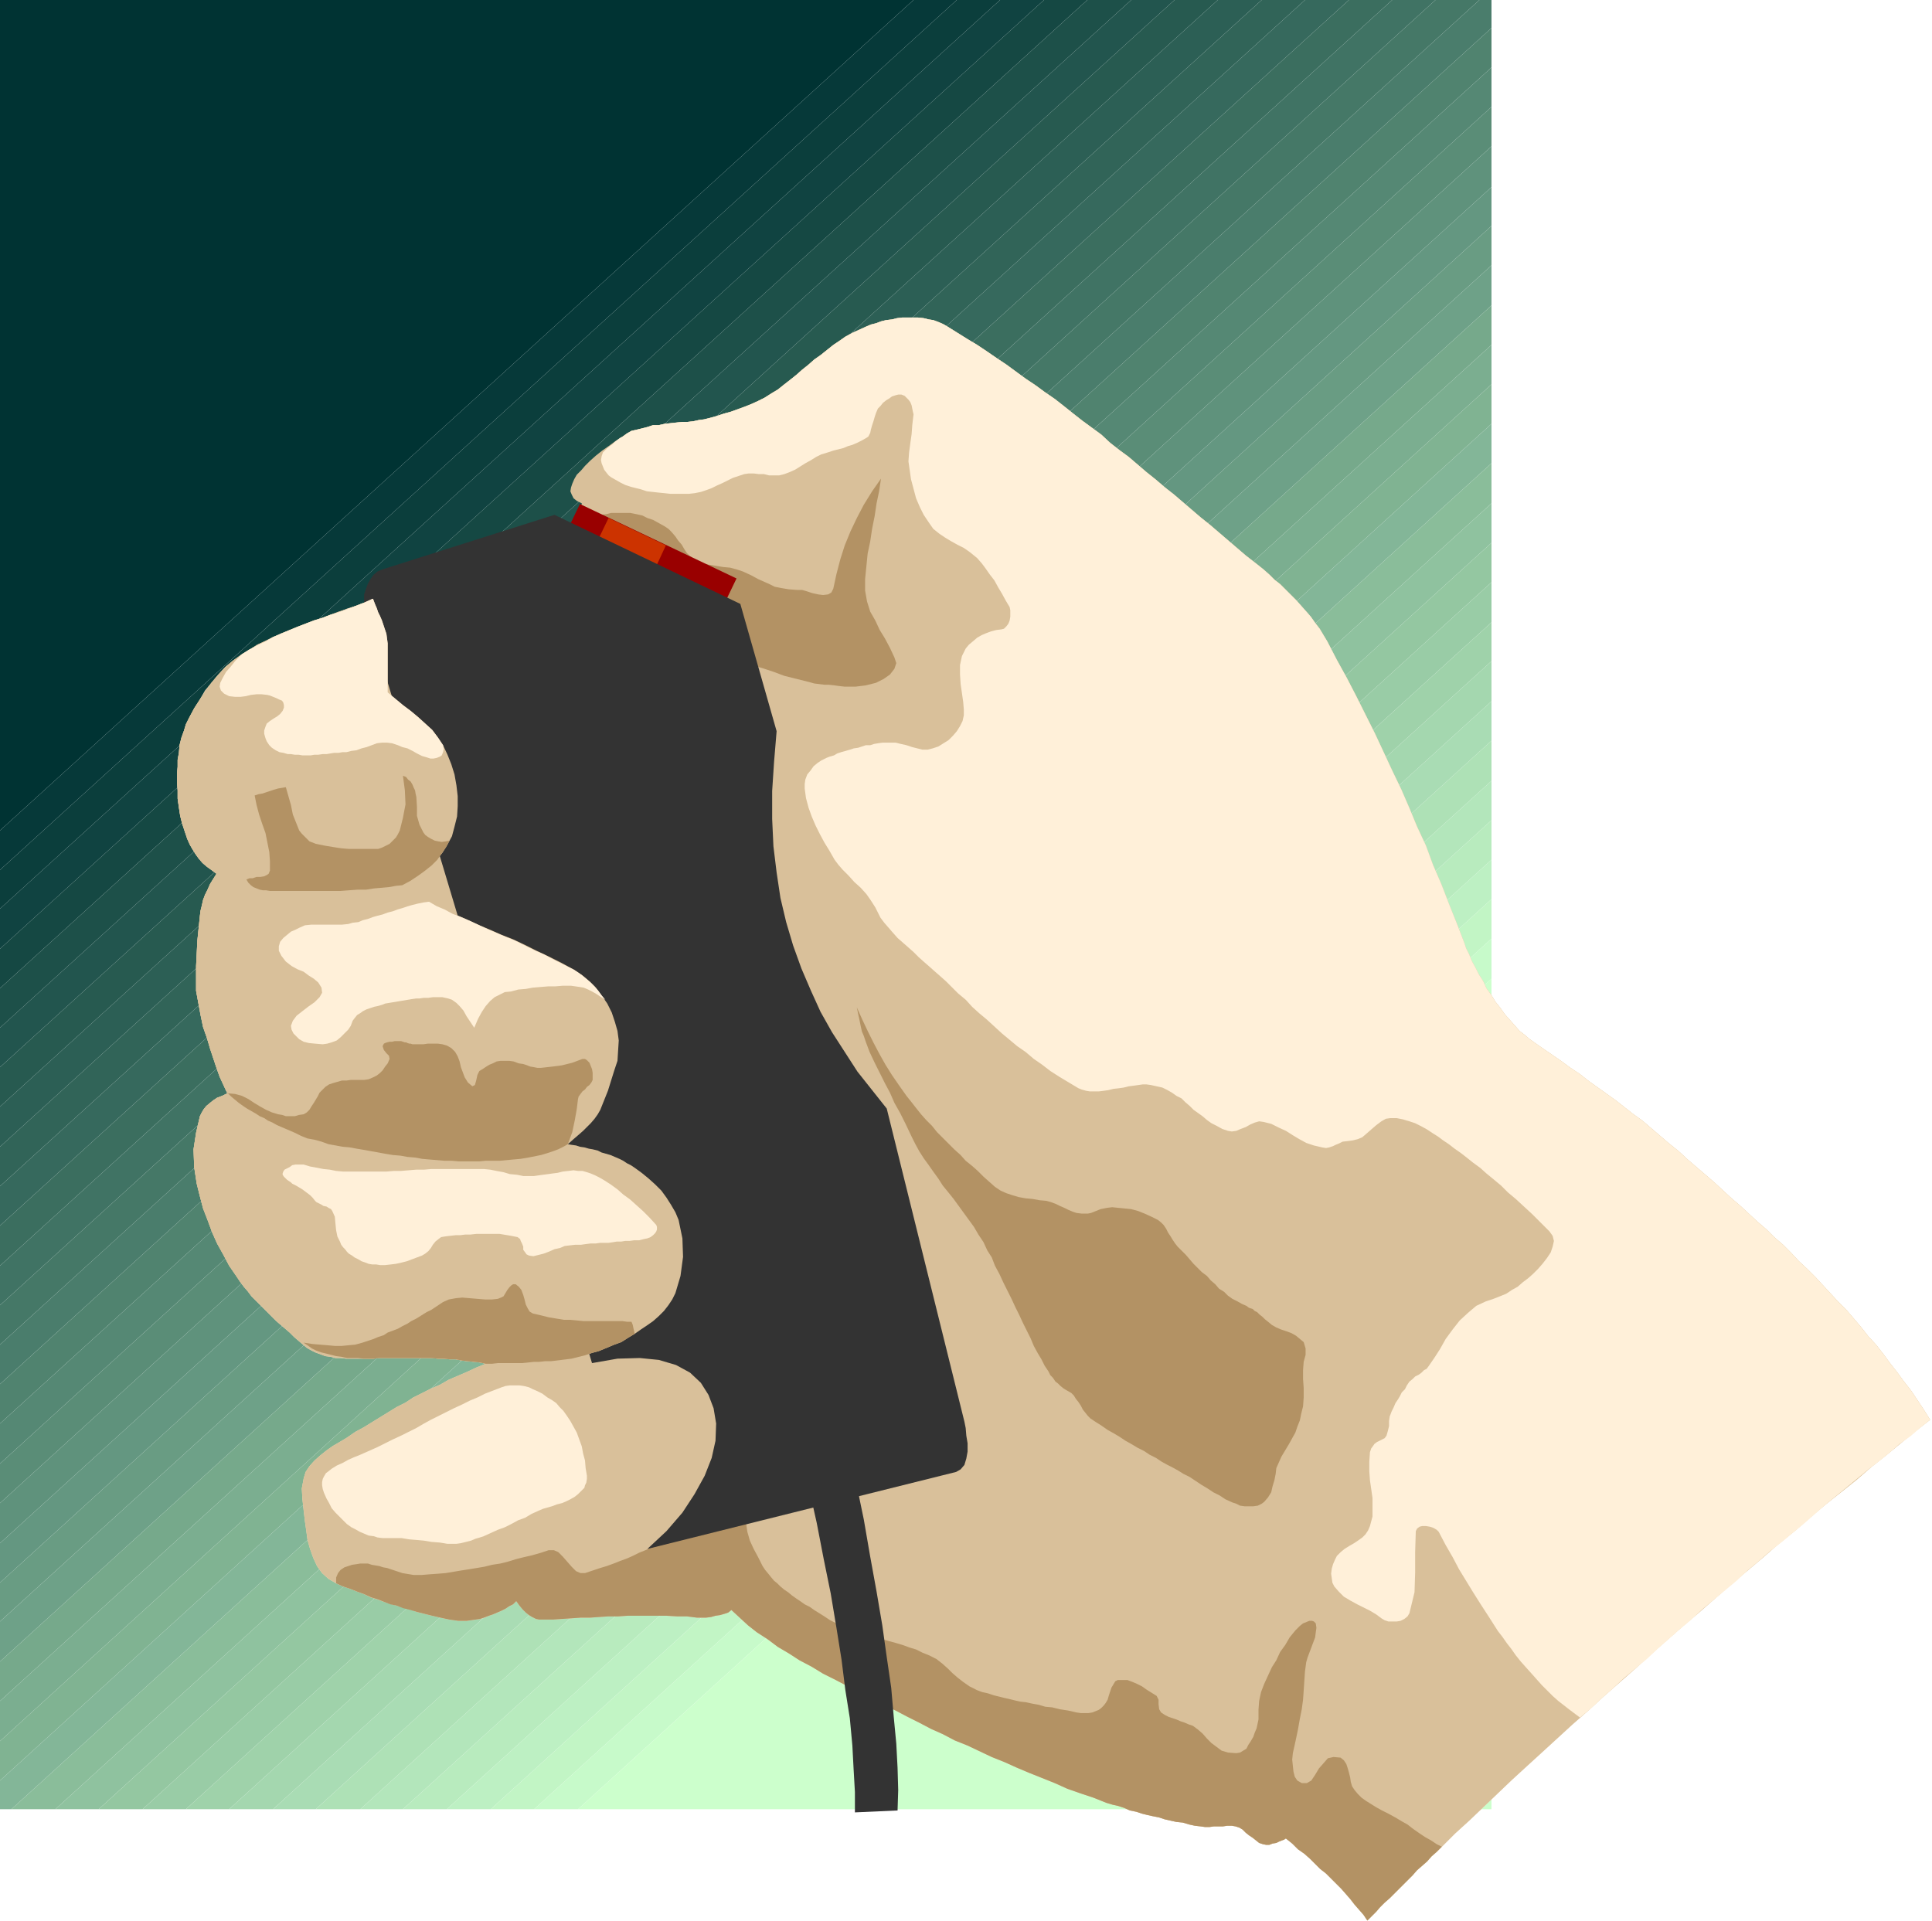
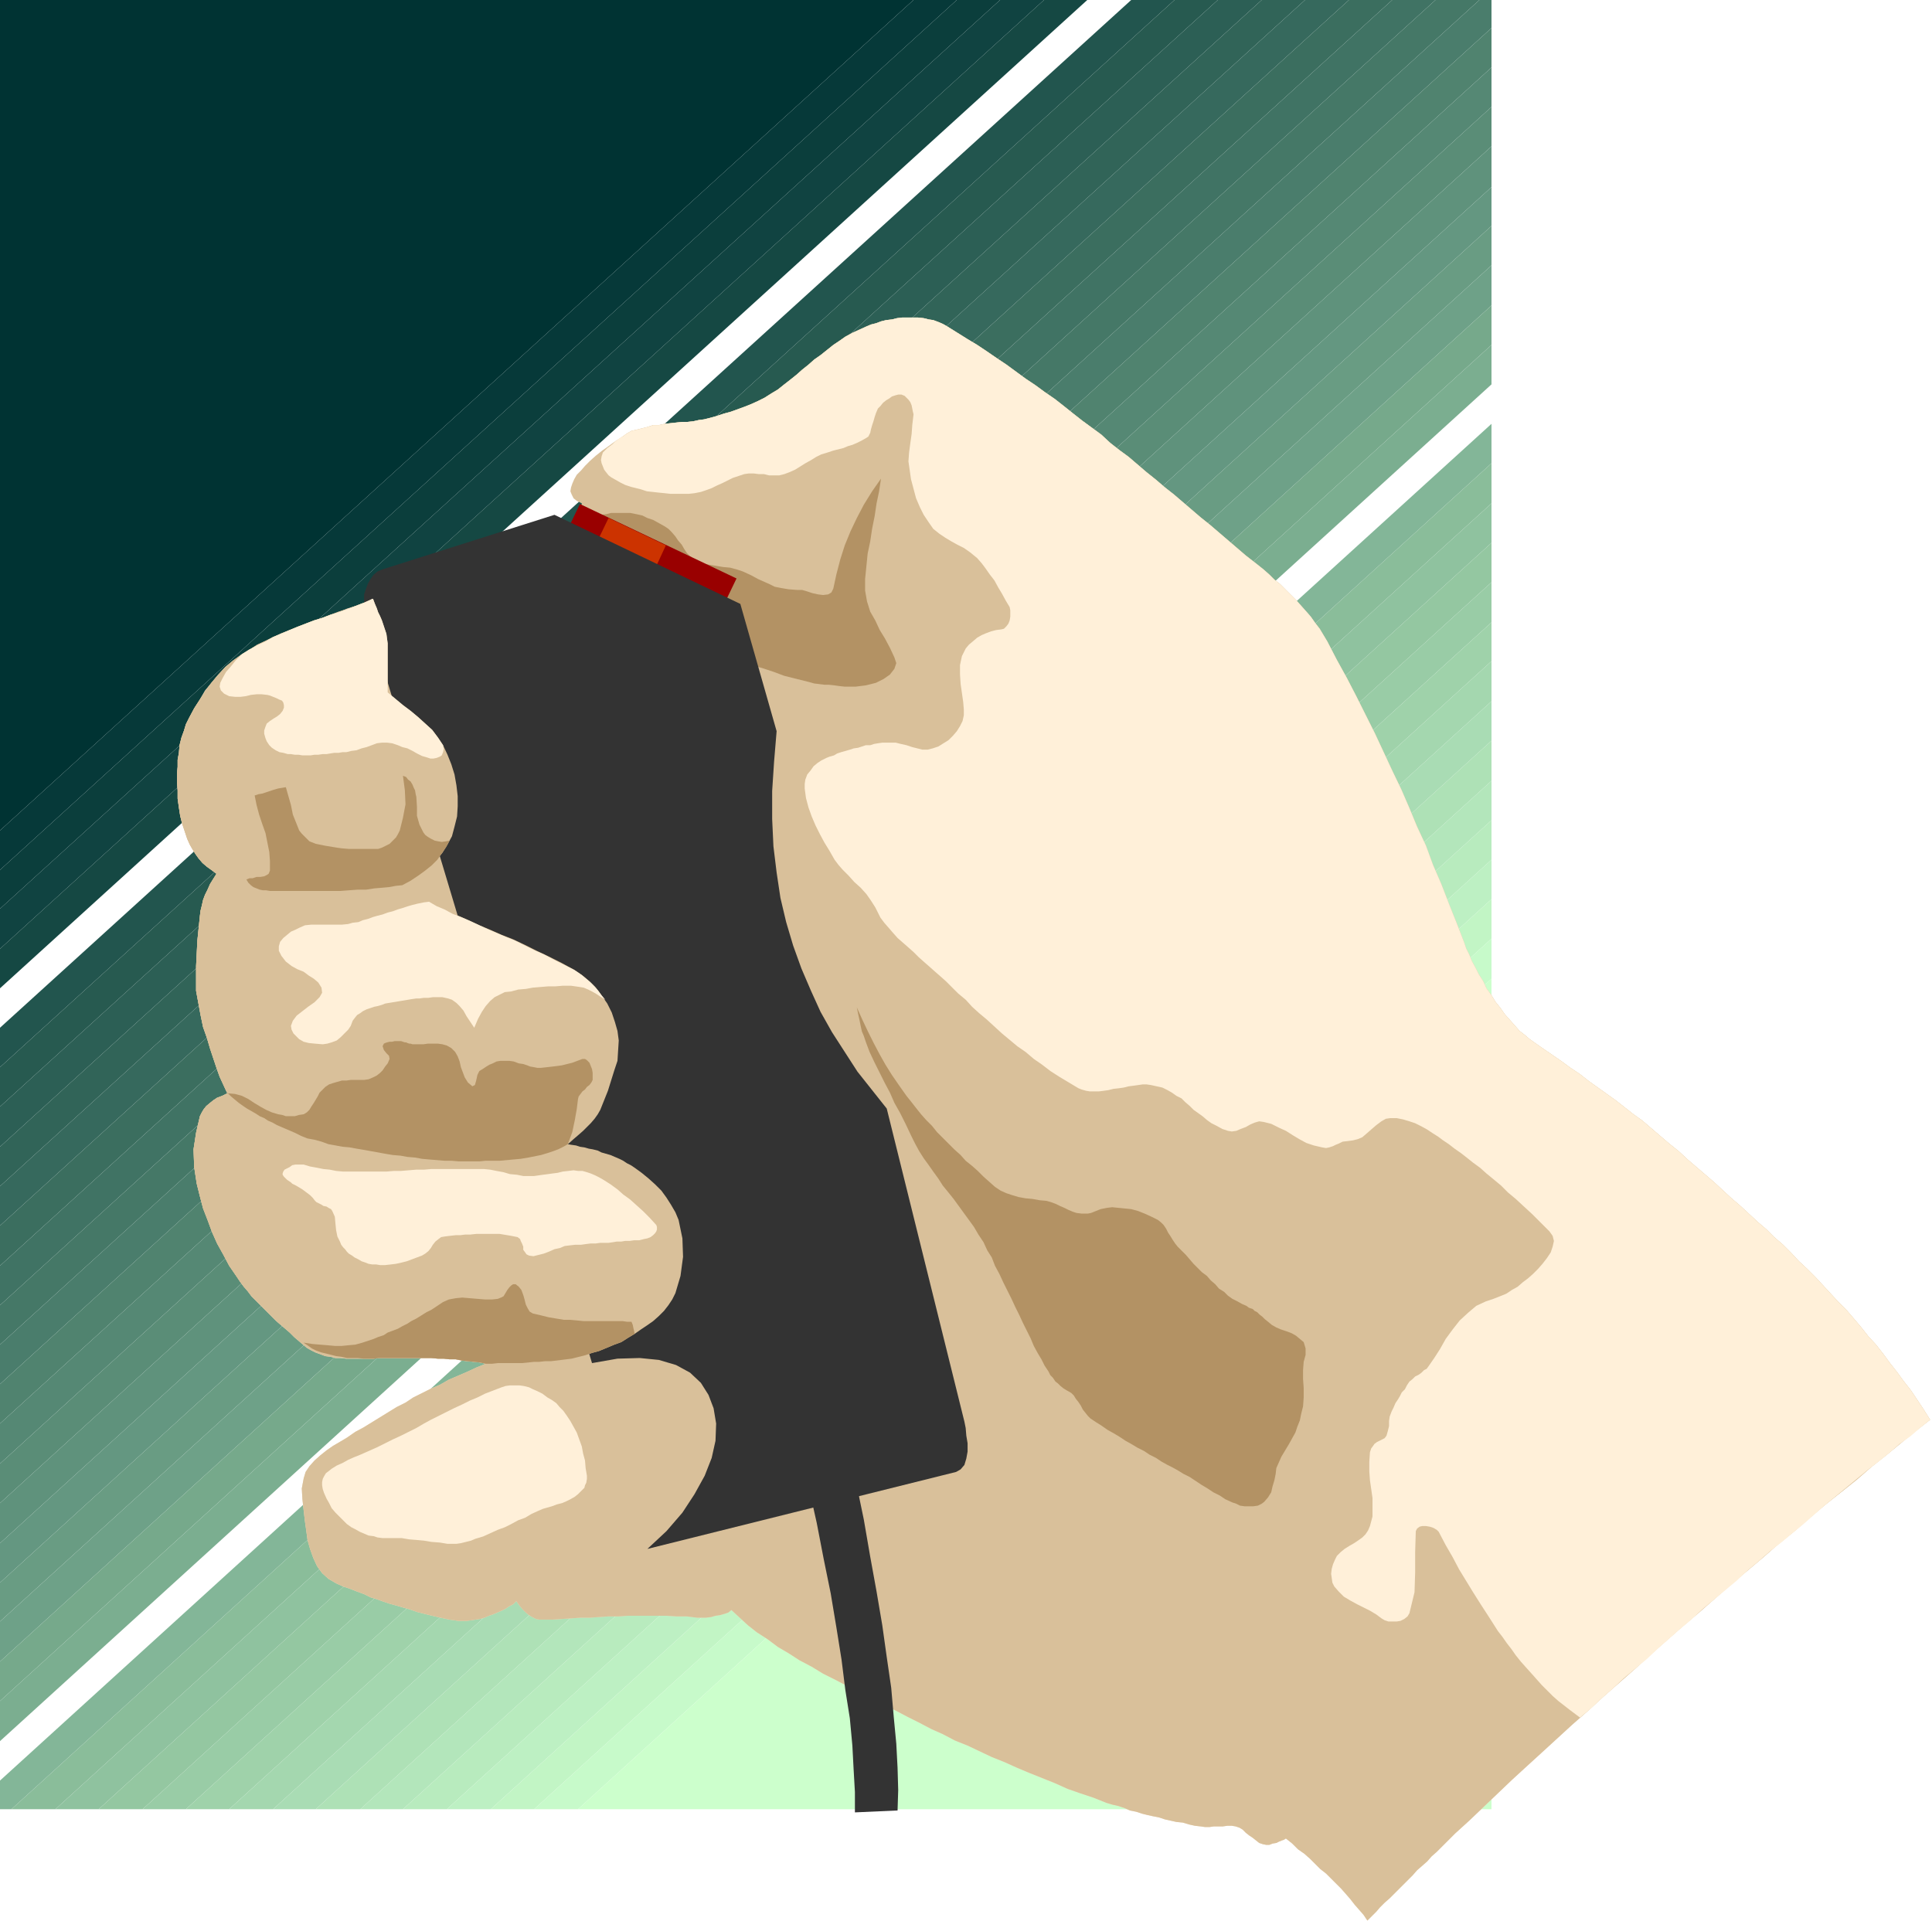
<svg xmlns="http://www.w3.org/2000/svg" fill-rule="evenodd" height="487.762" preserveAspectRatio="none" stroke-linecap="round" viewBox="0 0 3035 3019" width="490.455">
  <style>.pen1{stroke:none}.brush42{fill:#d9c09a}.brush43{fill:#b39264}.brush44{fill:#fff0d9}.brush47{fill:#333}</style>
  <path class="pen1" style="fill:#033" d="M1435-1 0 0v1305L1435 0v-1z" />
  <path class="pen1" style="fill:#063939" d="m1435-1 68 1L0 1367v-62L1435 0v-1z" />
  <path class="pen1" style="fill:#0b3e3c" d="m1503-1 68 1L0 1428v-61L1503 0v-1z" />
  <path class="pen1" style="fill:#104341" d="m1571-1 69 1L0 1491v-63L1571 0v-1z" />
  <path class="pen1" style="fill:#154843" d="m1640-1 68 1L0 1553v-62L1640 0v-1z" />
-   <path class="pen1" style="fill:#1d5049" d="m1708-1 69 1L0 1615v-62L1708 0v-1z" />
  <path class="pen1" style="fill:#22554e" d="m1776-1 69 1L0 1677v-62L1777 0l-1-1z" />
  <path class="pen1" style="fill:#275a50" d="m1845-1 68 1L0 1739v-62L1845 0v-1z" />
  <path class="pen1" style="fill:#2c5f55" d="m1913-1 69 1L0 1802v-63L1913 0v-1z" />
  <path class="pen1" style="fill:#316458" d="m1982-1 68 1L0 1864v-62L1982 0v-1z" />
  <path class="pen1" style="fill:#36695d" d="m2050-1 69 1L0 1926v-62L2050 0v-1z" />
  <path class="pen1" style="fill:#3b6e5f" d="m2119-1 68 1L0 1989v-63L2119 0v-1z" />
  <path class="pen1" style="fill:#407364" d="m2187-1 68 1L0 2051v-62L2187 0v-1z" />
  <path class="pen1" style="fill:#457867" d="m2255-1 69 1L0 2113v-62L2255 0v-1z" />
  <path class="pen1" style="fill:#4a7d6c" d="m2324-1 19 1v44L0 2175v-62L2324 0v-1z" />
  <path class="pen1" style="fill:#50836f" d="M2343 44v62L0 2237v-62L2343 44z" />
  <path class="pen1" style="fill:#558874" d="M2343 106v62L0 2300v-63L2343 106z" />
  <path class="pen1" style="fill:#5a8d77" d="M2343 168v62L0 2362v-62L2343 168z" />
  <path class="pen1" style="fill:#5f927c" d="M2343 230v64L0 2425v-63L2343 230z" />
  <path class="pen1" style="fill:#649781" d="M2343 293v62L0 2487v-62L2343 294v-1z" />
  <path class="pen1" style="fill:#699c83" d="M2343 355v62L0 2548v-61L2343 355z" />
  <path class="pen1" style="fill:#6ea188" d="M2343 417v63L0 2611v-63L2343 417z" />
  <path class="pen1" style="fill:#76a98b" d="M2343 480v62L0 2673v-62L2343 480z" />
  <path class="pen1" style="fill:#7bae90" d="M2343 542v62L0 2736v-63L2343 542z" />
-   <path class="pen1" style="fill:#80b392" d="M2343 604v62L0 2798v-62L2343 604z" />
  <path class="pen1" style="fill:#83b698" d="M2343 666v62L18 2843H0v-45L2343 666z" />
  <path class="pen1" style="fill:#8abd9a" d="M2343 728v63L87 2843H18L2343 728z" />
  <path class="pen1" style="fill:#8fc29f" d="M2343 791v62L155 2843H87L2343 791z" />
  <path class="pen1" style="fill:#94c7a1" d="M2343 853v62L224 2843h-69L2343 853z" />
  <path class="pen1" style="fill:#99cca6" d="M2343 915v63L292 2843h-68L2343 915z" />
  <path class="pen1" style="fill:#9fd2aa" d="M2343 978v61L360 2843h-68L2343 978z" />
  <path class="pen1" style="fill:#a4d7af" d="M2343 1039v63L429 2843h-69l1983-1804z" />
  <path class="pen1" style="fill:#a9dcb4" d="M2343 1102v62L496 2843h-67l1914-1741z" />
  <path class="pen1" style="fill:#aee1b6" d="M2343 1164v63L566 2843h-70l1847-1679z" />
  <path class="pen1" style="fill:#b3e6bb" d="M2343 1227v62L633 2843h-67l1777-1616z" />
  <path class="pen1" style="fill:#b8ebbe" d="M2343 1289v62L702 2843h-69l1710-1554z" />
  <path class="pen1" style="fill:#bdf0c3" d="M2343 1351v62L771 2843h-69l1641-1492z" />
  <path class="pen1" style="fill:#c2f5c5" d="M2343 1413v62L839 2843h-68l1572-1430z" />
  <path class="pen1" style="fill:#c7faca" d="M2343 1475v63L908 2843h-69l1504-1368z" />
  <path class="pen1" style="fill:#cfc" d="M2343 1538v1305H908l1435-1305z" />
  <path class="pen1" style="fill:#f3dfc3" d="m3032 2231-10-16-10-15-10-15-11-14-11-15-11-14-11-15-11-14-12-13-11-14-11-13-12-14-13-13-12-13-12-13-12-13-13-13-13-12-12-13-13-13-14-12-12-12-14-12-14-13-13-12-14-12-13-12-14-13-14-12-14-12-14-12-14-13-15-12-14-12-14-12-14-12-14-10-14-11-14-11-14-10-14-10-14-10-14-11-15-10-15-11-16-11-16-11-17-12-7-6-9-7-7-8-8-9-8-9-7-10-8-10-6-10-8-11-5-11-7-11-5-10-6-11-4-10-5-10-3-9-12-31-12-30-12-31-13-30-11-30-14-30-12-29-13-30-14-29-13-28-14-30-14-28-15-30-15-29-16-29-15-29-6-10-6-10-7-9-7-10-7-8-8-9-8-9-8-8-8-8-9-9-9-7-8-8-9-8-10-8-9-7-9-7-14-12-14-12-14-12-14-12-15-12-14-12-14-12-14-12-14-11-14-12-15-12-14-12-14-12-15-11-14-11-14-13-15-11-15-11-14-11-15-12-14-11-16-11-15-11-15-10-15-11-15-11-15-10-16-11-15-10-15-9-16-10-16-10-7-4-7-3-8-3-7-1-8-2-9-1h-25l-8 1-8 2-9 1-8 2-8 3-8 2-7 3-11 5-11 5-11 6-10 7-9 6-10 8-10 8-10 7-9 8-10 8-9 8-10 8-9 7-10 8-10 6-11 7-10 5-11 5-10 4-11 4-11 4-11 3-12 4-11 3-8 2-8 1-9 2-9 1h-9l-9 1-9 1-9 1-9 2h-9l-9 3-8 2-8 2-9 2-7 4-7 5-9 7-5 10-4 11v12l3 12 3 13 5 14 6 14 5 14 6 14 4 14 3 14 1 13-1 12-4 11-8 11-7 3-10 3-9 2-10 2-11 3-12 2-12 2-13 2-13 1-14 2-14 2-14 1-15 1-15 2-14 1-15 1-15 2-15 1-14 1-15 1-15 2-14 1-14 2-13 1-13 2-12 2-12 2-11 2-10 2-9 3-10 3-7 2-14 6-13 5-13 4-13 5-13 5-13 5-13 4-13 5-13 5-13 5-13 5-13 6-12 6-13 6-12 8-12 7-14 10-12 10-12 13-10 12-10 12-8 14-9 14-8 15-5 10-3 10-4 11-3 12-1 12-2 11v11l-1 11v13l1 13v13l2 14 2 13 3 12 4 12 4 12 4 9 4 7 5 8 5 7 6 7 7 6 7 5 8 6-5 8-5 8-4 9-4 8-3 8-2 9-2 8-1 8-4 39-2 40v39l7 38 4 19 6 17 5 17 5 15 5 15 5 14 6 13 6 13-8 4-8 3-6 4-5 4-6 5-4 5-3 5-3 6-6 26-4 26 1 28 4 26 5 20 5 19 7 18 7 19 8 18 10 18 9 17 11 16 6 9 6 8 6 7 6 8 7 7 6 6 7 7 6 6 7 7 6 6 7 6 7 6 7 6 7 7 7 6 7 6 6 5 7 4 6 3 8 3 8 3 8 1 8 2h8l9 1h43l8-1h82l11 1h9l9 1h10l10 2 9 1 10 1 9 1 9 2-15 6-15 7-14 6-14 6-14 8-14 6-14 7-14 7-12 8-14 7-13 8-13 8-13 8-13 8-13 7-13 9-10 6-12 7-10 7-10 8-9 8-8 9-6 9-3 10-3 16 1 17 2 18 2 17 2 14 2 15 4 14 5 14 6 13 8 11 10 9 12 7 11 5 12 4 10 4 11 4 10 5 10 3 11 4 9 3 11 3 10 3 11 3 11 4 12 3 12 3 13 3 14 3 7 1 7 1h13l8-1 6-1 7-1 7-2 7-3 6-2 7-3 7-3 6-3 6-4 6-3 5-5 5 7 5 6 5 5 5 4 5 3 6 3 5 1h21l15-1 15-1 14-1h15l14-1 15-1h15l15-1h61l17 1h15l16 2h14l8-1 7-2 7-1 7-2 6-2 5-4 13 12 13 12 14 11 17 11 16 12 17 10 17 11 19 10 18 11 20 10 19 10 19 10 19 10 19 9 18 9 19 10 18 9 19 10 18 8 19 10 20 8 19 9 19 9 20 8 20 9 19 8 20 8 20 8 20 9 20 7 21 7 20 8 10 3 9 2 9 3 9 4 10 2 9 3 8 2 9 2 10 2 9 3 9 2 9 2 10 1 10 3 9 2 9 1 7 1h7l7-1h14l7-1h7l6 1 6 2 5 3 5 5 5 4 6 4 5 4 5 4 6 2 5 1h5l5-2 6-1 4-2 5-2 3-1 3-2 10 8 9 9 10 7 9 8 8 8 8 8 9 7 8 8 8 8 8 8 7 8 7 8 7 9 7 8 7 8 6 9 7-7 7-7 6-7 7-7 8-7 7-7 7-7 7-7 8-8 7-7 7-8 8-7 8-7 7-8 8-7 8-8 21-21 22-20 22-21 23-22 22-21 24-22 23-21 24-22 24-22 25-22 24-22 25-22 25-22 25-23 25-22 25-22 25-21 25-22 25-22 25-21 25-21 25-22 25-20 24-21 25-21 24-19 25-20 23-20 24-19 23-19 22-18 23-18z" />
  <path class="pen1 brush42" d="m3032 2231-10-16-10-15-10-15-11-14-11-15-11-14-11-15-11-14-12-13-11-14-11-13-12-14-13-13-12-13-12-13-12-13-13-13-13-12-12-13-13-13-14-12-12-12-14-12-14-13-13-12-14-12-13-12-14-13-14-12-14-12-14-12-14-13-15-12-14-12-14-12-14-12-14-10-14-11-14-11-14-10-14-10-14-10-14-11-15-10-15-11-16-11-16-11-17-12-7-6-9-7-7-8-8-9-8-9-7-10-8-10-6-10-8-11-5-11-7-11-5-10-6-11-4-10-5-10-3-9-12-31-12-30-12-31-13-30-11-30-14-30-12-29-13-30-14-29-13-28-14-30-14-28-15-30-15-29-16-29-15-29-6-10-6-10-7-9-7-10-7-8-8-9-8-9-8-8-8-8-9-9-9-7-8-8-9-8-10-8-9-7-9-7-14-12-14-12-14-12-14-12-15-12-14-12-14-12-14-12-14-11-14-12-15-12-14-12-14-12-15-11-14-11-14-13-15-11-15-11-14-11-15-12-14-11-16-11-15-11-15-10-15-11-15-11-15-10-16-11-15-10-15-9-16-10-16-10-7-4-7-3-8-3-7-1-8-2-9-1h-25l-8 1-8 2-9 1-8 2-8 3-8 2-7 3-11 5-11 5-11 6-10 7-9 6-10 8-10 8-10 7-9 8-10 8-9 8-10 8-9 7-10 8-10 6-11 7-10 5-11 5-10 4-11 4-11 4-11 3-12 4-11 3-8 2-8 1-9 2-9 1h-9l-9 1-9 1-9 1-9 2h-9l-9 3-8 2-8 2-9 2-7 4-7 5-11 7-11 8-10 7-10 8-9 8-8 8-6 7-7 7-4 7-3 7-2 6-1 6 2 5 3 6 5 4 8 4-2 8-2 8-2 8-4 8-3 7-6 6-6 4-7 4-296 97-14 6-13 5-13 5-14 4-13 5-13 5-13 4-13 5-12 5-13 5-13 6-13 5-12 6-13 6-12 8-12 7-14 10-12 10-12 13-10 12-9 12-9 14-9 14-8 15-5 10-3 10-4 11-3 12-1 12-2 11v11l-1 11v13l1 13v13l2 14 2 13 3 12 4 12 4 12 4 9 4 7 5 8 5 7 6 7 7 6 7 5 8 6-5 8-5 8-4 9-4 8-3 8-2 9-2 8-1 8-4 39-2 40v39l7 38 4 19 6 17 5 17 5 15 5 15 5 14 6 13 6 13-8 4-8 3-6 4-5 4-6 5-4 5-3 5-3 6-6 26-4 26 1 28 4 26 5 20 5 19 7 18 7 19 8 18 10 18 9 17 11 16 6 9 6 8 6 7 6 8 7 7 6 6 7 7 6 6 7 7 6 6 7 6 7 6 7 6 7 7 7 6 7 6 6 5 7 4 6 3 8 3 8 3 8 1 8 2h8l9 1h43l8-1h82l11 1h9l9 1h10l10 2 9 1 10 1 9 1 9 2-15 6-15 7-14 6-14 6-14 8-14 6-14 7-14 7-12 8-14 7-13 8-13 8-13 8-13 8-13 7-13 9-10 6-12 7-10 7-10 8-9 8-8 9-6 9-3 10-3 16 1 17 2 18 2 17 2 14 2 15 4 14 5 14 6 13 8 11 10 9 12 7 11 5 12 4 10 4 11 4 10 5 10 3 11 4 9 3 11 3 10 3 11 3 11 4 12 3 12 3 13 3 14 3 7 1 7 1h13l8-1 6-1 7-1 7-2 7-3 6-2 7-3 7-3 6-3 6-4 6-3 5-5 5 7 5 6 5 5 5 4 5 3 6 3 5 1h21l15-1 15-1 14-1h15l14-1 15-1h15l15-1h61l17 1h15l16 2h14l8-1 7-2 7-1 7-2 6-2 5-4 13 12 13 12 14 11 17 11 16 12 17 10 17 11 19 10 18 11 20 10 19 10 19 10 19 10 19 9 18 9 19 10 18 9 19 10 18 8 19 10 20 8 19 9 19 9 20 8 20 9 19 8 20 8 20 8 20 9 20 7 21 7 20 8 10 3 9 2 9 3 9 4 10 2 9 3 8 2 9 2 10 2 9 3 9 2 9 2 10 1 10 3 9 2 9 1 7 1h7l7-1h14l7-1h7l6 1 6 2 5 3 5 5 5 4 6 4 5 4 5 4 6 2 5 1h5l5-2 6-1 4-2 5-2 3-1 3-2 10 8 9 9 10 7 9 8 8 8 8 8 9 7 8 8 8 8 8 8 7 8 7 8 7 9 7 8 7 8 6 9 7-7 7-7 6-7 7-7 8-7 7-7 7-7 7-7 8-8 7-7 7-8 8-7 8-7 7-8 8-7 8-8 21-21 22-20 22-21 23-22 22-21 24-22 23-21 24-22 24-22 25-22 24-22 25-22 25-22 25-23 25-22 25-22 25-21 25-22 25-22 25-21 25-21 25-22 25-20 24-21 25-21 24-19 25-20 23-20 24-19 23-19 22-18 23-18z" />
-   <path class="pen1 brush43" d="m528 2488 11 5 12 4 10 4 11 4 11 5 10 3 10 4 10 4 10 2 10 4 12 3 10 3 12 3 12 3 13 3 14 3 7 1 7 1h13l7-1 7-1 7-1 6-2 8-3 6-2 7-3 7-3 6-3 6-4 6-3 5-5 5 7 5 6 5 5 5 4 5 3 6 3 5 1h21l15-1 15-1 14-1h15l14-1 15-1h15l15-1h61l17 1h15l16 2h14l8-1 7-2 7-1 7-2 6-2 5-4 13 12 13 12 14 11 17 11 16 12 17 10 17 11 19 10 18 11 20 10 19 10 19 10 19 10 19 9 18 9 19 10 18 9 19 10 18 8 19 10 20 8 19 9 19 9 20 8 20 9 19 8 20 8 20 8 20 9 20 7 21 7 20 8 10 3 9 2 9 3 9 4 10 2 9 3 8 2 9 2 10 2 9 3 9 2 9 2 10 1 10 3 9 2 9 1 7 1h7l7-1h14l7-1h7l6 1 6 2 5 3 5 5 5 4 6 4 5 4 5 4 6 2 5 1h5l5-2 6-1 4-2 5-2 3-1 3-2 10 8 9 9 10 7 9 8 8 8 8 8 9 7 8 8 8 8 8 8 7 8 7 8 7 9 7 8 7 8 6 9 7-7 7-7 6-7 7-7 8-7 7-7 7-7 7-7 8-8 7-7 7-8 8-7 8-7 7-8 8-7 8-8-8-4-9-6-9-5-9-6-10-7-9-7-9-5-10-6-11-6-10-5-9-5-8-5-8-5-7-5-6-6-5-6-4-6-2-7-1-7-2-8-2-7-2-6-4-6-5-4-11-1-9 2-7 8-7 8-6 10-6 9-7 4h-8l-7-4-4-6-2-8-1-9-1-10 1-10 2-9 2-9 4-19 3-17 3-15 2-15 1-14 1-15 1-15 2-15 2-7 3-8 3-8 3-8 3-8 1-8 1-7-1-7-3-3-3-1h-4l-5 2-5 2-5 4-4 4-3 3-9 11-7 12-8 11-6 13-7 11-6 13-6 13-5 13-3 14-1 14v15l-3 14-3 7-2 6-4 7-4 6-3 6-5 3-5 3-6 1-13-1-10-3-8-6-8-6-7-7-7-8-7-6-8-6-6-2-7-3-6-2-7-3-6-2-6-2-6-3-6-4-3-5-1-8v-7l-3-6-8-5-8-5-7-5-8-4-7-3-8-3h-15l-4 2-3 5-3 5-2 6-2 6-2 7-3 5-3 4-4 4-4 3-5 2-5 2-6 1h-12l-7-1-13-3-13-2-12-3-11-1-10-3-11-2-9-2-9-1-9-2-8-2-9-2-8-2-8-2-9-3-9-2-8-3-12-6-10-7-9-7-8-7-7-7-9-8-9-7-12-6-10-4-10-5-10-3-11-4-10-3-11-3-11-3-10-3-11-3-11-3-10-3-11-4-9-5-10-4-10-5-9-6-8-5-8-5-7-5-8-4-7-5-6-4-7-5-6-5-6-4-6-5-5-5-5-4-5-6-4-5-5-6-4-6-7-14-7-13-6-13-4-14-2-14-1-14 2-15 4-14 6-14 6-13 8-12 6-11 6-10 3-9 2-9-1-8-6 1-7 4-6 5-7 7-7 8-7 9-8 10-7 10-8 11-8 11-9 10-7 11-8 9-10 9-8 7-9 6-12 8-12 7-11 7-11 7-11 5-10 5-10 5-10 4-10 5-9 4-11 4-10 4-11 4-10 3-12 4-12 4h-7l-7-3-7-7-7-8-7-8-7-7-7-3h-8l-12 4-14 4-13 3-12 3-13 4-12 3-13 2-12 3-12 2-12 2-13 2-12 2-12 2-12 1-14 1-12 1h-12l-6-1-6-1-6-1-6-2-6-2-6-2-6-2-6-1-6-2-6-1-6-1-6-2h-12l-6 1-7 1-6 2-6 2-6 4-4 5-3 7v9z" />
  <path class="pen1 brush44" d="m2482 2699 18-15 17-16 17-15 17-16 18-15 18-15 17-16 17-15 18-16 18-15 17-16 18-15 18-15 18-15 17-16 18-15 17-15 18-14 18-15 17-14 17-15 17-15 17-14 17-14 17-14 17-14 17-13 16-13 16-14 17-12 15-13 16-13-10-16-10-15-10-15-11-14-11-15-11-14-11-15-11-14-12-13-11-14-11-13-12-14-13-13-12-13-12-13-12-13-13-13-13-12-12-13-13-13-14-12-12-12-14-12-14-13-13-12-14-12-13-12-14-13-14-12-14-12-14-12-14-13-15-12-14-12-14-12-14-12-14-10-14-11-14-11-14-10-14-10-14-10-14-11-15-10-15-11-16-11-16-11-17-12-7-6-9-7-7-8-8-9-8-9-7-10-8-10-6-10-8-11-5-11-7-11-5-10-6-11-4-10-5-10-3-9-12-31-12-30-12-31-13-30-11-30-14-30-12-29-13-30-14-29-13-28-14-30-14-28-15-30-15-29-16-29-15-29-6-10-6-10-7-9-7-10-7-8-8-9-8-9-8-8-8-8-9-9-9-7-8-8-9-8-10-8-9-7-9-7-14-12-14-12-14-12-14-12-15-12-14-12-14-12-14-12-14-11-14-12-15-12-14-12-14-12-15-11-14-11-14-13-15-11-15-11-14-11-15-12-14-11-16-11-15-11-15-10-15-11-15-11-15-10-16-11-15-10-15-9-16-10-16-10-7-4-7-3-8-3-7-1-8-2-9-1h-25l-8 1-8 2-9 1-8 2-8 3-8 2-7 3-11 5-11 5-11 6-10 7-9 6-10 8-10 8-10 7-9 8-10 8-9 8-10 8-9 7-10 8-10 6-11 7-10 5-11 5-10 4-11 4-11 4-11 3-12 4-11 3-8 2-8 1-9 2-9 1h-9l-9 1-9 1-9 1-9 2h-9l-9 3-8 2-8 2-9 2-7 4-7 5-4 2-4 3-4 3-4 4-4 3-4 3-3 3-4 4-2 6-1 6 1 5 2 5 2 5 3 4 4 5 4 3 7 4 7 4 8 4 9 3 8 2 8 2 9 3 9 1 9 1 10 1 9 1h29l9-1 10-2 9-3 8-3 8-4 9-4 8-4 8-4 9-3 9-3 7-1h8l8 1h8l8 2h16l8-2 8-3 9-4 8-5 8-5 9-5 8-5 8-4 10-3 9-3 8-2 8-2 7-3 7-2 7-3 8-4 7-4 3-2 3-6 1-5 2-7 2-6 2-7 2-6 3-7 4-4 4-5 5-4 5-3 4-3 6-2 4-1h5l5 2 3 3 3 3 3 4 2 5 1 5 1 5 1 4-2 17-1 14-2 14-2 15-1 14 2 14 2 14 4 15 4 15 6 14 6 12 8 12 7 10 10 8 9 6 10 6 9 5 10 5 10 7 11 9 7 8 6 8 7 10 7 9 6 11 6 10 6 11 6 10 1 5v10l-1 6-2 5-3 4-4 4-4 1-8 1-8 2-8 3-7 3-7 4-7 6-6 5-5 6-6 12-3 14v15l1 15 2 14 2 14 1 12v9l-2 9-4 8-5 8-6 7-7 7-8 5-8 5-9 3-8 2h-8l-8-2-8-2-9-3-9-2-8-2h-21l-7 1-6 1-6 2h-7l-6 2-6 2-7 1-6 2-7 2-7 2-6 2-5 3-7 2-5 2-8 4-6 4-6 5-5 7-5 6-3 8-1 7v7l2 15 4 15 5 14 6 14 7 14 7 13 8 13 8 14 6 8 7 8 9 9 9 10 10 9 9 10 7 10 7 11 4 8 4 8 6 8 7 8 6 7 8 9 8 7 8 7 9 8 8 8 9 8 8 7 9 8 8 7 9 8 8 8 11 11 12 10 10 11 11 10 12 10 12 11 12 11 12 10 12 10 13 9 13 11 13 9 13 10 14 9 15 9 15 9 5 2 7 2 6 1h14l8-1 7-1 8-2 9-1 7-1 8-2 8-1 7-1 7-1h6l7 1 9 2 9 2 8 4 7 4 7 5 8 4 6 6 7 6 6 6 7 5 7 5 7 6 7 5 8 4 9 5 9 3 6 1 7-1 7-3 8-3 7-4 7-3 7-2 7 1 12 3 12 6 11 5 11 7 10 6 11 6 12 4 13 3 6 1 5-1 6-2 4-2 5-2 6-3 8-1 8-1 8-2 7-3 7-6 8-7 7-6 8-6 7-4 7-1h10l10 2 10 3 9 3 10 5 9 5 9 6 8 5 8 6 9 6 9 7 10 7 9 7 10 8 11 8 10 9 11 9 12 10 11 11 12 10 13 12 13 12 13 13 14 14 5 7 2 8-2 9-3 9-6 9-7 9-7 8-8 8-8 7-8 6-8 7-9 5-9 6-10 4-10 4-12 4-15 7-13 11-13 12-11 14-11 15-9 16-9 14-9 13-3 4-4 2-4 4-4 3-6 3-4 4-5 4-4 6-3 6-5 5-3 6-3 5-4 6-3 7-3 6-3 8-1 7v8l-2 8-2 7-3 4-4 2-4 2-4 2-4 3-2 3-3 4-2 6-1 15v15l1 14 2 14 2 14v29l-4 15-3 7-4 6-5 5-7 5-6 4-7 4-8 5-6 5-6 6-3 6-3 7-2 7-1 8 1 7 1 7 3 6 7 8 8 8 10 6 11 6 10 5 10 5 10 6 8 6 5 3 6 2h13l6-1 6-3 5-4 3-5 8-33 1-31v-32l1-33 2-4 4-3 4-1h6l6 1 6 2 5 3 3 3 11 21 11 19 10 19 11 18 11 18 12 19 13 20 14 22 7 9 7 10 7 9 7 10 8 10 8 9 9 10 8 9 8 9 9 9 8 8 9 8 9 7 9 7 8 6 8 6z" />
  <path class="pen1 brush43" d="m1346 1583 2 10 2 9 2 10 2 9 3 7 3 9 3 8 3 8 8 17 8 16 8 16 8 15 7 16 9 16 9 18 9 19 6 12 6 11 7 11 8 11 7 10 8 11 7 11 9 11 8 10 8 11 8 11 8 11 8 11 7 12 8 12 6 13 7 11 5 13 7 13 6 13 6 12 7 14 6 13 6 12 6 13 6 12 6 12 5 12 6 11 6 10 5 10 6 9 3 6 4 4 4 6 4 3 4 4 5 4 5 3 7 4 4 4 3 5 4 5 4 6 3 6 4 5 4 5 4 4 9 6 8 5 10 7 9 5 10 6 9 6 9 5 10 6 10 5 9 6 10 5 9 6 9 5 8 4 9 5 8 5 10 5 9 6 9 6 10 6 9 6 10 5 9 6 11 5 6 2 6 3 7 1h14l7-1 6-3 4-3 6-7 5-8 2-9 3-10 2-10 1-9 4-9 4-9 6-10 6-10 5-9 5-9 3-9 4-10 2-10 3-12 1-14v-15l-1-14v-14l1-13 3-11v-10l-3-10-6-5-6-5-7-4-8-3-9-3-7-3-7-4-6-5-5-4-4-4-4-3-4-4-4-2-3-3-6-2-4-3-7-3-7-4-8-4-7-5-6-6-8-5-6-7-7-6-6-7-8-6-6-6-7-7-6-7-6-7-7-7-6-6-4-5-4-6-3-5-4-6-3-6-4-6-4-4-5-4-10-5-11-5-10-4-11-3-10-1-10-1-10-1-8 1-5 1-5 1-5 2-5 2-5 2-5 1h-10l-8-1-6-2-7-3-6-3-7-3-6-3-8-3-7-2-11-1-11-2-11-1-11-2-10-3-9-3-9-4-9-6-9-8-9-8-9-9-9-8-10-8-8-9-10-9-9-9-9-9-9-9-8-10-9-9-8-9-8-10-7-9-8-10-12-17-11-16-10-16-9-16-9-17-9-18-9-19-9-20zm38-831-3 20-4 19-3 20-4 20-3 20-4 19-2 20-2 20v18l3 17 5 16 8 14 7 15 8 13 8 15 7 15 3 9-3 9-7 9-10 7-12 6-16 4-16 2h-17l-9-1-7-1-9-1h-7l-8-1-8-1-7-2-8-2-8-2-8-2-8-2-8-2-8-3-8-3-9-3-9-3-7-2h-7l-8 1-8 3-7 4-7 4-6 6-4 6-7 13-6 13-5 15-4 14-3 15-3 15-2 15-2 15v22l3 22 5 23 6 22 9 23 8 22 8 21 7 21 3 5 3 5 4 5 5 5 3 4 3 5 3 5 2 5-1 12-4 11-4 12-2 12 1 33 4 34 6 32 8 31 9 31 10 29 9 28 10 26 2 8 2 8v8l-2 9-2 7-4 7-4 7-6 4-6 2-6 1-6 1-7 1-6 1-6 2-5 2-5 4-5 7-3 7-3 7-4 8-2 8-2 8-3 8-3 8-15-62-14-62-15-62-14-61-15-61-15-62-15-62-14-62-15-62-15-62-15-61-15-62-14-61-14-62-15-62-15-62 5-8 5-7 7-6 8-4 9-4 9-1 8-2h30l10 2 9 2 8 4 9 3 9 5 9 5 6 4 5 5 6 7 4 6 6 7 4 7 4 6 5 5 7 6 10 5 11 2 12 2 12 2 11 1 11 3 9 3 13 6 11 6 9 4 9 4 8 4 10 2 12 2 13 1h8l7 2 9 3 9 2 8 1 8-1 5-3 3-6 5-23 6-23 7-22 9-22 10-21 11-21 13-21 14-20z" />
  <path class="pen1" style="fill:#900" d="M1131 963 885 846l26-54 246 117-26 54z" />
  <path class="pen1" style="fill:#c30" d="m1020 911-90-43 26-54 90 43-25 54h-1z" />
  <path class="pen1 brush44" d="m788 2180 6-2 7-1h15l7 1 8 2 6 3 7 3 8 4 8 6 7 4 7 5 5 6 6 6 5 7 6 9 5 9 5 9 4 11 4 11 2 11 3 11 1 12 2 12v5l-1 6-2 4-1 4-3 3-4 4-3 3-5 4-7 4-6 3-7 3-8 2-8 3-7 2-7 2-7 3-11 5-10 6-11 4-11 6-10 5-11 4-11 5-11 5-6 2-7 2-7 3-8 2-8 2-7 1h-14l-12-2-13-1-12-2-11-1-12-1-12-2h-30l-8-1-6-2-8-1-7-3-7-3-7-4-6-3-7-5-6-6-6-6-6-6-6-7-4-8-4-7-4-9-2-6-1-6v-5l1-5 2-4 3-5 4-3 5-4 8-5 9-4 9-5 9-4 10-4 9-4 9-4 9-4 12-6 12-6 13-6 12-6 12-6 12-7 11-6 12-6 12-6 12-6 13-6 12-6 12-5 12-6 13-5 13-5z" />
  <path class="pen1 brush47" d="m1017 2434 485-121 7-4 6-7 3-10 2-11v-13l-2-12-1-12-2-10-122-492-23-29-23-29-20-31-20-31-18-32-15-33-15-35-13-36-11-37-9-38-6-40-5-41-2-43v-44l3-46 4-48-57-200-292-140-271 86-7 3-6 5-5 7-4 7-3 8-3 9v15l358 1193 40-7 35-1 30 3 27 8 22 12 17 16 12 19 8 21 4 24-1 27-6 27-11 28-16 29-19 29-25 29-30 28z" />
  <path class="pen1 brush42" d="m585 941-13 6-13 5-13 5-14 5-13 4-13 5-13 4-13 5-13 5-12 5-14 6-12 5-12 7-13 6-13 7-11 7-14 10-12 10-11 12-11 13-9 12-9 14-9 14-8 15-5 10-3 10-4 11-3 12-1 12-2 11v11l-1 11v13l1 13v13l2 14 2 13 3 12 4 12 4 12 4 9 4 7 5 8 5 7 6 7 7 6 7 5 8 6-5 8-5 8-4 9-4 8-3 8-2 9-2 8-1 8-4 39-2 40v39l7 38 4 19 6 17 5 17 5 15 5 15 5 14 6 13 6 13-8 4-8 3-6 4-5 4-6 5-4 5-3 5-3 6-6 26-4 26 1 28 4 26 5 20 5 19 7 18 7 19 8 18 10 18 9 17 11 16 6 9 6 8 7 7 5 7 7 7 7 6 6 6 6 7 8 5 6 7 8 5 6 6 7 6 7 6 7 6 8 7 5 4 7 5 6 3 8 3 7 2 9 2 8 2 8 1 9 2h17l8 1h17l8-1h82l11 1h9l9 1h10l10 2 9 1 10 1 9 1 9 2h10l9-1h38l10-1 9-1h8l9-1h9l9-1 8-1 8-1 8-1 8-2 12-3 12-4 11-3 12-5 12-5 11-4 11-7 10-6 10-7 9-6 10-7 9-8 8-8 7-9 6-9 5-10 8-27 4-30-1-29-6-29-5-12-7-12-7-11-8-11-10-10-10-9-11-9-11-8-6-4-6-3-6-4-6-3-7-3-7-3-7-2-7-2-6-3-8-2-6-1-7-2-7-1-6-2-7-1-6-1 9-8 7-6 8-7 6-6 6-6 6-7 5-7 4-7 6-15 6-15 5-16 5-16 5-15 1-16 1-16-2-15-4-14-5-15-7-14-9-13-9-12-10-10-12-10-12-8-20-11-20-10-19-9-18-9-19-9-18-7-18-8-17-7-17-8-16-7-16-7-16-8-15-7-14-8-14-9-13-9 16-9 15-9 12-11 11-11 9-11 8-13 7-13 4-15 4-16 1-16v-16l-2-17-3-17-5-16-6-15-7-15-8-12-9-12-11-10-11-10-12-10-12-9-12-10-12-10v-77l-2-15-4-12-3-9-3-7-3-6-2-6-3-7-3-8h-1z" />
  <path class="pen1 brush44" d="m585 941-13 6-13 5-13 5-14 5-13 4-13 5-13 4-13 5-13 5-12 5-14 6-12 5-12 7-13 6-13 7-11 7-10 10-8 10-7 8-5 9-4 8-1 6 2 6 5 5 8 4 9 1h9l8-1 8-2 9-1h8l9 1 4 1 5 2 5 2 4 2 5 2 2 3 1 4v4l-2 5-4 5-5 4-5 3-6 4-5 4-2 5-2 6v5l2 7 2 5 4 6 4 4 6 4 6 3 6 1 7 2h5l6 1h6l6 1h13l6-1h6l7-1h6l6-1 6-1h7l6-1h6l8-2 8-1 8-3 8-2 8-3 8-3 8-1h8l8 1 9 3 7 3 8 2 8 4 7 4 8 4 7 2 6 2h5l5-1 5-2 3-2 2-5 1-5-1-6-8-12-9-12-11-10-11-10-12-10-12-9-12-10-12-10v-77l-2-15-4-12-3-9-3-7-3-6-2-6-3-7-3-8h-1z" />
  <path class="pen1 brush43" d="m632 1391 13-7 12-8 11-8 10-8 9-9 7-10 7-10 5-10-5 1-7 1-6-1-5-1-6-3-5-3-4-3-3-4-6-12-4-14v-14l-1-16-1-4-1-6-2-4-2-5-3-5-4-3-3-4-5-2 3 23 1 22-4 21-5 20-3 6-3 5-5 5-5 5-6 3-6 3-6 2h-46l-12-1-13-2-12-2-15-3-5-2-5-2-4-4-4-4-4-4-4-5-2-5-2-5-6-15-3-15-4-14-4-14-6 1-6 1-7 2-6 2-6 2-6 2-6 1-6 2 3 15 4 15 5 15 5 14 3 15 3 15 1 14v15l-2 5-3 2-4 2-6 1h-6l-6 2h-5l-5 2 3 5 4 4 4 3 5 2 5 2 5 1h5l6 1h111l13-1 14-1h13l13-2 12-1 11-1 11-2 10-1z" />
  <path class="pen1 brush44" d="m951 1571-6-7-5-7-6-7-6-6-7-6-6-5-7-5-6-4-16-8-16-8-15-8-16-7-14-7-16-8-15-6-14-6-14-6-15-7-13-6-14-6-13-5-13-7-12-5-12-7-8 1-10 2-8 2-7 2-9 3-7 2-8 3-8 2-8 3-8 2-7 2-8 3-8 2-7 3-9 1-7 2-10 1h-48l-10 1-9 4-6 3-7 3-6 5-6 5-5 6-2 7v7l4 8 7 9 9 7 9 5 10 4 8 6 8 5 7 6 5 8 1 8-4 7-8 8-10 7-9 7-9 7-6 8-3 8 1 6 3 6 4 4 5 5 7 4 8 2 10 1 12 1 7-1 7-2 8-3 6-5 6-6 6-6 4-6 3-8 3-4 4-5 5-3 4-3 6-3 6-2 6-2 5-1 7-2 5-2 6-1 6-1 6-1 6-1 6-1 6-1 6-1 7-1h5l7-1h7l7-1h15l9 2 6 2 7 5 5 5 6 7 5 9 6 9 6 9 6-14 6-11 6-9 7-8 7-6 8-4 8-4 10-1 11-3 12-1 11-2 12-1 12-1h11l12-1h13l7 1 7 1 6 1 7 3 6 3 7 4 6 4 8 5z" />
  <path class="pen1 brush43" d="m477 2110 6 4 7 5 6 3 8 3 8 2 8 2 8 2 8 1 9 2h17l9 1h17l7-1h82l11 1h9l9 1h10l10 2 9 1 10 1 9 1 9 2h10l9-1h38l10-1 9-1h8l9-1h9l9-1 8-1 8-1 8-1 8-2 12-3 12-4 11-3 12-5 12-5 11-4 11-7 10-6-1-5-1-4-1-5-2-5h-7l-7-1h-61l-10-1-11-1h-10l-12-2-12-2-12-3-13-3-5-3-3-5-3-6-2-8-2-7-3-8-4-5-5-4h-4l-3 2-3 3-3 4-3 5-3 5-4 2-5 2-9 1h-11l-12-1-12-1-12-1-10 1-11 2-9 4-9 6-9 6-8 4-8 5-8 5-8 4-6 4-8 4-7 4-8 3-8 3-6 4-9 3-7 3-9 3-9 3-11 3-11 1-10 1h-11l-11-1-12-1-12-1-13-2h-1z" />
  <path class="pen1 brush44" d="m813 1944 4 3 1 3 2 4 2 5v5l3 4 2 3 4 2 7 1 8-2 8-2 8-3 9-4 9-2 7-3 8-1 9-1h9l7-1 8-1h8l7-1h13l7-1 6-1h7l6-1h7l7-1h8l8-2 5-1 5-2 4-3 3-3 2-3 1-3v-4l-1-3-11-12-10-10-10-9-10-9-11-8-9-8-11-8-11-7-7-4-6-3-7-3-6-2-7-2h-7l-7-1-8 1-9 1-8 2-8 1-7 1-8 1-7 1-7 1h-17l-10-2-11-1-10-3-11-2-10-2-10-1h-82l-12 1h-12l-12 1-12 1h-11l-12 1h-68l-11-1-10-2-10-1-10-2-11-2-10-3h-13l-5 1-4 3-4 2-4 2-2 3-1 3v2l2 3 2 2 3 3 3 2 3 2 2 2 6 3 5 3 5 3 4 3 4 3 4 3 4 4 4 5 2 2 4 2 4 2 3 2 5 1 3 2 4 2 2 3 4 9 1 11 1 10 2 10 2 4 2 4 2 5 3 4 3 3 3 4 3 3 5 3 4 3 6 3 5 3 6 2 5 2 6 1h6l6 1h8l9-1 8-1 9-2 8-2 8-3 8-3 8-3 5-3 5-4 4-5 3-5 4-5 5-4 4-3 6-1 8-1 9-1h7l8-1h8l9-1h37l6 1 6 1 6 1 5 1 5 1z" />
  <path class="pen1 brush43" d="m357 1717 6 6 6 5 6 5 7 5 6 4 7 4 7 4 6 4 7 3 6 4 7 3 7 4 7 3 7 3 7 3 7 3 10 5 10 4 11 2 11 3 11 4 11 2 11 2 11 1 11 2 12 2 11 2 11 2 11 2 12 2 12 1 11 2 12 1 11 2 11 1 12 1 12 1h11l12 1h32l10-1h22l11-1 11-1 11-1 12-2 10-2 10-2 10-3 9-3 8-3 8-4 7-4 7-19 4-19 3-17 2-16 1-4 3-4 3-4 4-3 3-4 4-3 3-4 2-4v-11l-1-6-2-5-2-5-4-4-3-2h-4l-8 3-8 3-8 2-8 2-7 1-8 1-9 1-9 1h-6l-5-1-6-1-5-2-6-2-7-1-8-3-7-1h-14l-6 1-6 3-5 2-5 3-6 4-5 3-3 6-2 9-2 7-4 2-7-6-5-8-3-8-3-8-2-9-3-8-4-7-6-6-7-4-7-2-7-1h-16l-7 1h-17l-3-1h-2l-3-1-2-1h-2l-3-1-3-1h-10l-4 1h-4l-4 1-3 1-2 1-2 4 2 6 4 5 4 4 1 5-3 7-4 5-4 6-4 4-5 4-6 3-7 3-7 1h-21l-7 1h-7l-7 2-7 2-6 2-6 4-5 5-4 4-3 6-3 5-3 5-4 6-3 5-4 4-5 3-7 1-7 2h-14l-6-2-6-1-10-3-9-4-9-5-10-6-9-6-10-5-11-3-12-1v-1z" />
  <path class="pen1 brush47" d="m1268 2018 18 64 16 64 15 62 15 61 13 61 12 58 10 58 10 55 9 53 7 50 7 48 4 46 4 42 2 38 1 35-1 32-67 3v-32l-2-35-2-38-4-43-7-44-6-48-8-50-9-54-11-54-11-57-13-58-14-59-14-60-16-60-17-62-18-61 77-14v-1z" />
</svg>